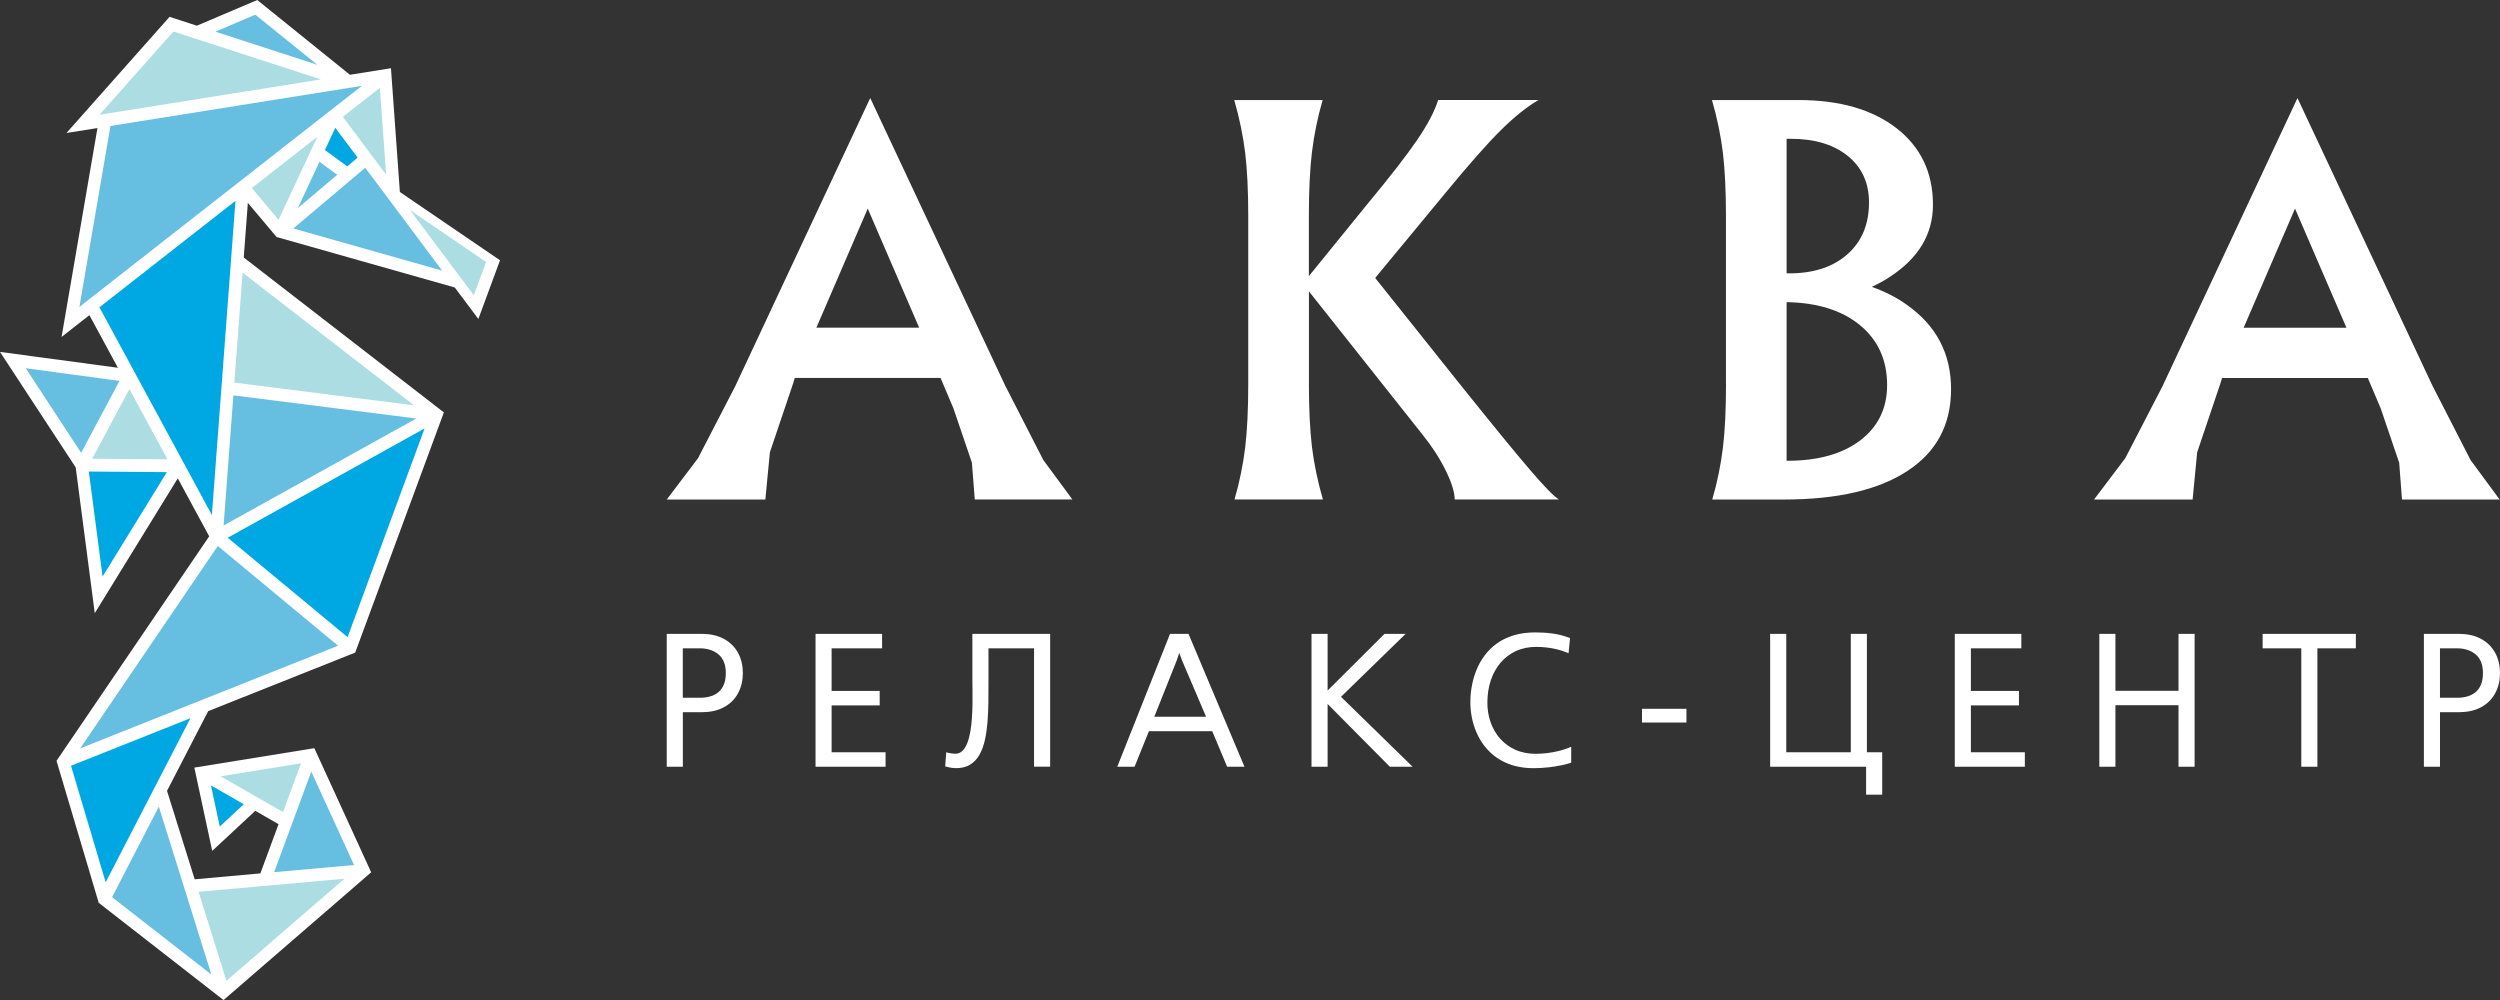
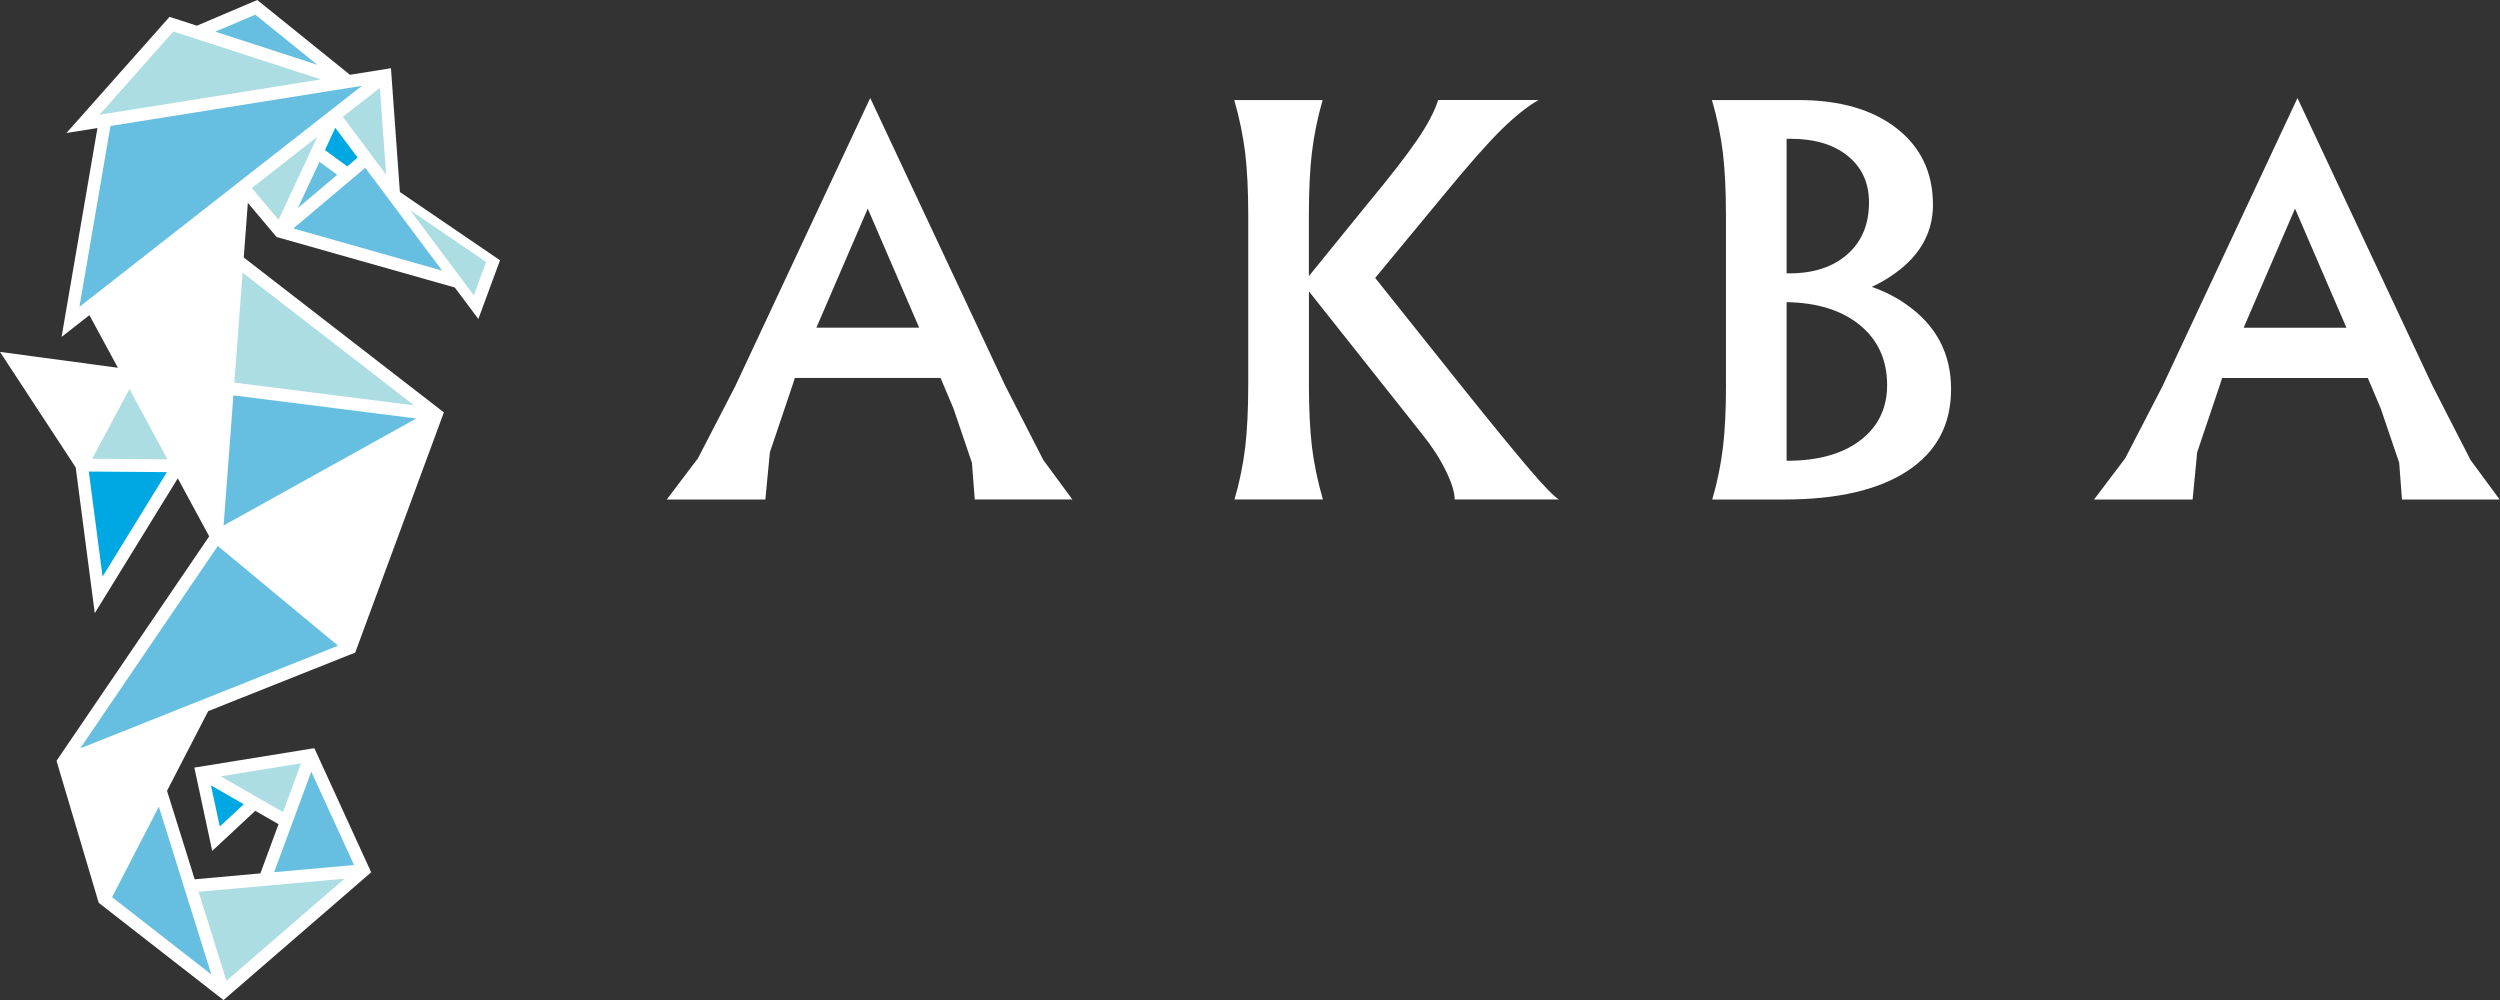
<svg xmlns="http://www.w3.org/2000/svg" id="Layer_2" data-name="Layer 2" viewBox="0 0 810.38 324.17">
  <rect x="0" y="0" width="810.38" height="324.17" fill="#333333" stroke="none" />
  <defs>
    <style> .cls-1, .cls-2, .cls-3, .cls-4, .cls-5 { stroke-width: 0px; } .cls-1, .cls-3 { fill: #fff; } .cls-2 { fill: #66bfe1; } .cls-2, .cls-3, .cls-4, .cls-5 { fill-rule: evenodd; } .cls-4 { fill: #acdde2; } .cls-5 { fill: #00a8e3; } </style>
  </defs>
  <g id="Layer_1-2" data-name="Layer 1">
    <g>
      <g>
-         <path class="cls-3" d="m790.92,210.15v16.03h5.52c.56.01,1.17-.04,1.73-.1.76-.08,1.51-.28,2.22-.53.8-.28,1.52-.72,2.16-1.26.73-.62,1.26-1.44,1.64-2.32.51-1.16.66-2.54.67-3.8,0-1.13-.14-2.34-.55-3.4-.32-.81-.76-1.59-1.37-2.23-.54-.55-1.16-1.01-1.85-1.36-.63-.31-1.29-.56-1.96-.72-.56-.12-1.13-.23-1.69-.27-.3-.02-.68-.05-1-.04h-5.52m-408.67,1.49l-.84,2.52-7.24,18.17h16.78l-7.75-18.17-.95-2.52Zm-160.92-1.49v16.03h5.52c.57.01,1.17-.04,1.73-.1.76-.08,1.51-.28,2.23-.53.79-.28,1.51-.72,2.16-1.26.73-.62,1.26-1.44,1.64-2.32.51-1.16.66-2.54.67-3.8,0-1.13-.14-2.34-.55-3.4-.32-.81-.76-1.59-1.37-2.23-.54-.55-1.16-1.01-1.85-1.36-.63-.31-1.29-.56-1.97-.72-.56-.12-1.13-.23-1.69-.27-.3-.02-.68-.05-.99-.04h-5.52Zm569.6,20.71v17.67h-5.22v-43.06h11.51c2.42.02,4.85.45,6.99,1.61,1.95,1.05,3.5,2.53,4.57,4.47,1.14,2.04,1.59,4.3,1.6,6.62-.01,2.31-.47,4.57-1.59,6.61-1.07,1.94-2.61,3.43-4.55,4.47-2.16,1.16-4.59,1.59-7.02,1.61h-6.29Zm-39.74-20.71v38.38h-5.22v-38.38h-12.53v-4.68h30.22v4.68h-12.47Zm-65.47,13.77h20.45v-18.45h5.22v43.06h-5.22v-19.94h-20.45v19.94h-5.22v-43.06h5.22v18.45Zm-46.85-13.77v13.82h15.58v4.68h-15.58v15.2h17.49v4.68h-22.71v-43.06h21.57v4.68h-16.36Zm-59.86,33.7h20.93v-38.38h5.22v38.38h4.96v13.75h-5.22v-9.07h-31.1v-43.06h5.22v38.38Zm-46.75-9.65v-4.44h14.41v4.44h-14.41Zm-22.95,7.86v5.16l-.44.15c-.84.28-1.75.48-2.61.67-1.34.29-2.72.5-4.08.67-1.69.2-3.4.29-5.1.3-2.23,0-4.48-.27-6.63-.9-1.86-.56-3.63-1.37-5.23-2.48-1.48-1.03-2.8-2.26-3.92-3.68-1.08-1.37-1.97-2.87-2.67-4.47-.68-1.57-1.19-3.21-1.52-4.89-.32-1.62-.49-3.27-.49-4.92,0-1.73.15-3.46.46-5.17.31-1.77.79-3.5,1.46-5.16.67-1.7,1.54-3.29,2.63-4.76,1.11-1.52,2.44-2.83,3.96-3.94,1.64-1.2,3.5-2.06,5.44-2.67,2.25-.7,4.64-.96,6.99-.97,1.88,0,3.77.09,5.63.35,1.81.24,3.57.68,5.28,1.31l.47.17-.49,4.92-.79-.32c-.99-.4-2-.71-3.04-.97-1.1-.26-2.21-.46-3.33-.58-1.11-.13-2.24-.19-3.36-.19-2.26,0-4.47.41-6.53,1.35-1.93.89-3.58,2.14-4.96,3.75-1.43,1.68-2.47,3.62-3.18,5.71-.79,2.33-1.11,4.77-1.12,7.23,0,2.21.33,4.4,1.08,6.48.7,1.95,1.72,3.73,3.1,5.28,1.37,1.53,3.01,2.71,4.88,3.55,2.04.91,4.25,1.29,6.48,1.31,1.26,0,2.51-.08,3.76-.22,1.23-.15,2.46-.37,3.67-.66,1.13-.27,2.24-.61,3.32-1.04l.87-.34Zm-78.96-18.21l18.44-18.38h6.85l-20.95,20.4,23.21,22.66h-7.38l-20.17-20.34v20.34h-5.22v-43.06h5.22v18.38Zm-37.4,13.16h-20.52l-4.65,11.52h-5.61l17.1-43.06h5.99l18.14,43.06h-5.62l-4.83-11.52Zm-57.75-26.86h-14.78v10.4c0,2.33,0,4.67-.03,7-.03,2.2-.12,4.39-.29,6.58-.16,1.94-.42,3.89-.85,5.79-.37,1.62-.91,3.24-1.74,4.7-.73,1.31-1.72,2.42-3,3.21-1.36.85-2.94,1.16-4.52,1.17-.43,0-.86-.03-1.28-.08-.61-.06-1.22-.2-1.81-.36l-.51-.14.33-4.56.73.18c.38.09.76.15,1.14.2.36.04.73.08,1.09.08.84,0,1.57-.27,2.19-.83.73-.67,1.23-1.53,1.6-2.44.48-1.19.81-2.45,1.03-3.71.26-1.47.44-2.95.54-4.44.11-1.55.18-3.1.2-4.65.01-1.45.01-2.89,0-4.34-.01-1.18-.03-2.36-.04-3.55v-14.9h25.21v43.06h-5.22v-38.38Zm-65.63,0v13.82h15.58v4.68h-15.58v15.2h17.49v4.68h-22.7v-43.06h21.57v4.68h-16.35Zm-48.22,20.71v17.67h-5.22v-43.06h11.51c2.42.02,4.85.45,6.99,1.61,1.95,1.05,3.5,2.53,4.57,4.47,1.14,2.04,1.59,4.3,1.6,6.62-.01,2.31-.46,4.57-1.59,6.61-1.07,1.94-2.61,3.43-4.55,4.47-2.16,1.16-4.59,1.59-7.02,1.61h-6.29Z" />
        <path class="cls-1" d="m281.25,67.68l-16.62,38.54h33.32l-16.64-38.54h-.05m-42.82,57.27l43.63-93.14h.03l43.71,93.14,12.39,24.18,9.42,12.78h-31.65l-.92-11.92-6-17.64-4.17-9.84h-47.24l-.58,1.87-7.5,22.23-1.47,15.31h-31.96l10.12-13.37,12.2-23.59Zm185.84-.55c0,8.15.34,14.97.99,20.47.68,5.53,1.86,11.2,3.55,17.04h-28.66c1.67-5.73,2.79-11.34,3.47-16.87.65-5.5.99-12.38.99-20.64v-54.46c0-8.09-.34-14.89-.99-20.36-.68-5.47-1.83-11.2-3.55-17.15h28.65c-1.67,5.78-2.79,11.42-3.47,16.95-.65,5.5-.99,12.35-.99,20.56v19.57l18.92-23.3c7.39-8.91,12.78-15.85,16.16-20.81,3.39-4.97,5.67-9.28,6.83-12.98h32.55c-3.75,2.14-7.81,5.42-12.24,9.79-4.4,4.37-10.35,11.11-17.85,20.22l-22.87,27.67,27.36,34.3c10.46,13.06,18.05,22.34,22.76,27.83,4.71,5.53,7.87,8.74,9.45,9.68h-33.79c-.05-2.43-1.01-5.56-2.93-9.42-1.89-3.86-4.37-7.7-7.47-11.56l-36.83-46.45h-.03v29.93Zm135.19,0v-54.46c0-8.09-.34-14.89-.99-20.42-.68-5.5-1.83-11.2-3.55-17.09h28.01c13.4,0,24,3.05,31.87,9.17,7.84,6.12,11.76,14.39,11.76,24.79,0,9.48-4.63,17.23-13.88,23.3-1.83,1.21-3.81,2.31-5.95,3.3,4.23,1.49,8.01,3.41,11.31,5.78,9.59,6.74,14.39,15.85,14.39,27.36s-4.68,20.31-14.07,26.48c-9.39,6.21-22.79,9.31-40.13,9.31h-23.21c1.67-5.73,2.79-11.34,3.47-16.87.65-5.44.99-12.33.99-20.64Zm19.66-79.42v43.63h.82c7.95,0,14.24-2.06,18.9-6.2,4.65-4.12,6.99-9.7,6.99-16.78,0-6.32-2.28-11.34-6.85-15.06-4.6-3.72-10.75-5.58-18.53-5.58h-1.32Zm0,52.97v51.41h.25c9.93,0,17.8-2.2,23.61-6.6,5.81-4.43,8.72-10.41,8.72-17.94,0-8.24-3.02-14.75-9.02-19.6-5.84-4.68-13.68-7.11-23.55-7.28Zm164.77-30.26l-16.62,38.54h33.32l-16.64-38.54h-.05Zm-42.82,57.27l43.63-93.14h.03l43.71,93.14,12.39,24.18,9.42,12.78h-31.65l-.91-11.92-6-17.64-4.17-9.84h-47.24l-.58,1.87-7.5,22.23-1.47,15.31h-31.96l10.11-13.37,12.2-23.59Z" />
        <polyline class="cls-3" points="129.62 62.24 162.08 84.37 155.06 103.4 147.42 93.19 89.66 76.83 80.34 65.76 79.01 83.47 143.88 133.68 115.14 211.54 67.49 230.51 54.14 256.35 63.11 285.03 84.4 283.11 90.29 267.16 82.75 262.83 68.79 275.82 63 248.82 101.89 242.52 120.32 282.76 72.46 324.17 32 292.65 18.32 246.62 67.81 173.85 57.63 155.05 30.72 198.76 24.54 151.52 0 114.07 38.22 119.21 28.98 102.16 19.96 109.22 31.59 41.51 21.54 43.11 54.96 5.46 63.81 8.33 83.39 0 113.43 24.24 126.73 22.11 129.62 62.24" />
        <polyline class="cls-4" points="56.21 10.22 32.25 37.2 104.04 25.74 56.21 10.22" />
        <polyline class="cls-4" points="81.63 60.95 90.3 71.25 102.85 44.35 81.63 60.95" />
        <polyline class="cls-4" points="111.13 37.87 125.17 56.63 123.13 28.48 111.13 37.87" />
        <polyline class="cls-4" points="71.52 251.64 91.74 263.24 97.58 247.42 71.52 251.64" />
        <polyline class="cls-4" points="111.65 284.84 64.37 289.08 73.39 317.93 111.65 284.84" />
        <polyline class="cls-4" points="78.64 88.38 75.96 124.02 134.21 131.39 78.64 88.38" />
        <polyline class="cls-4" points="29.88 148.71 54.29 148.89 41.95 126.1 29.88 148.71" />
        <polyline class="cls-5" points="115.92 51.09 108.69 41.43 105.33 48.64 112.56 53.93 115.92 51.09" />
        <polyline class="cls-5" points="68.38 254.59 71.24 267.94 79.02 260.69 68.38 254.59" />
-         <polyline class="cls-5" points="34.25 286 61.73 232.81 23.02 248.22 34.25 286" />
-         <polyline class="cls-5" points="73.81 174.31 112.67 206.53 137.64 138.87 73.81 174.31" />
        <polyline class="cls-5" points="28.79 152.85 33.25 186.89 54.09 153.04 28.79 152.85" />
-         <polyline class="cls-5" points="68.68 166.93 76.33 65.1 32.23 99.61 68.68 166.93" />
        <polyline class="cls-2" points="82.75 4.76 69.8 10.27 102.89 21.01 82.75 4.76" />
        <polyline class="cls-2" points="103.56 52.44 96.55 67.44 109.32 56.66 103.56 52.44" />
        <polyline class="cls-2" points="118.39 54.38 95.08 74.06 143.33 87.73 118.39 54.38" />
        <polyline class="cls-2" points="114.77 280.39 100.9 250.12 88.87 282.72 114.77 280.39" />
        <polyline class="cls-2" points="36.33 290.82 68.51 315.89 51.49 261.47 36.33 290.82" />
        <polyline class="cls-2" points="70.6 176.98 25.99 242.59 109.58 209.31 70.6 176.98" />
        <polyline class="cls-2" points="72.48 170.34 134.93 135.66 75.65 128.16 72.48 170.34" />
-         <polyline class="cls-2" points="26.3 146.78 38.74 123.47 8.35 119.37 26.3 146.78" />
        <polyline class="cls-2" points="35.81 40.83 25.74 99.48 117.32 27.82 35.81 40.83" />
      </g>
      <polyline class="cls-4" points="132.94 68.13 153.59 95.72 157.57 84.92 132.94 68.13" />
    </g>
  </g>
</svg>